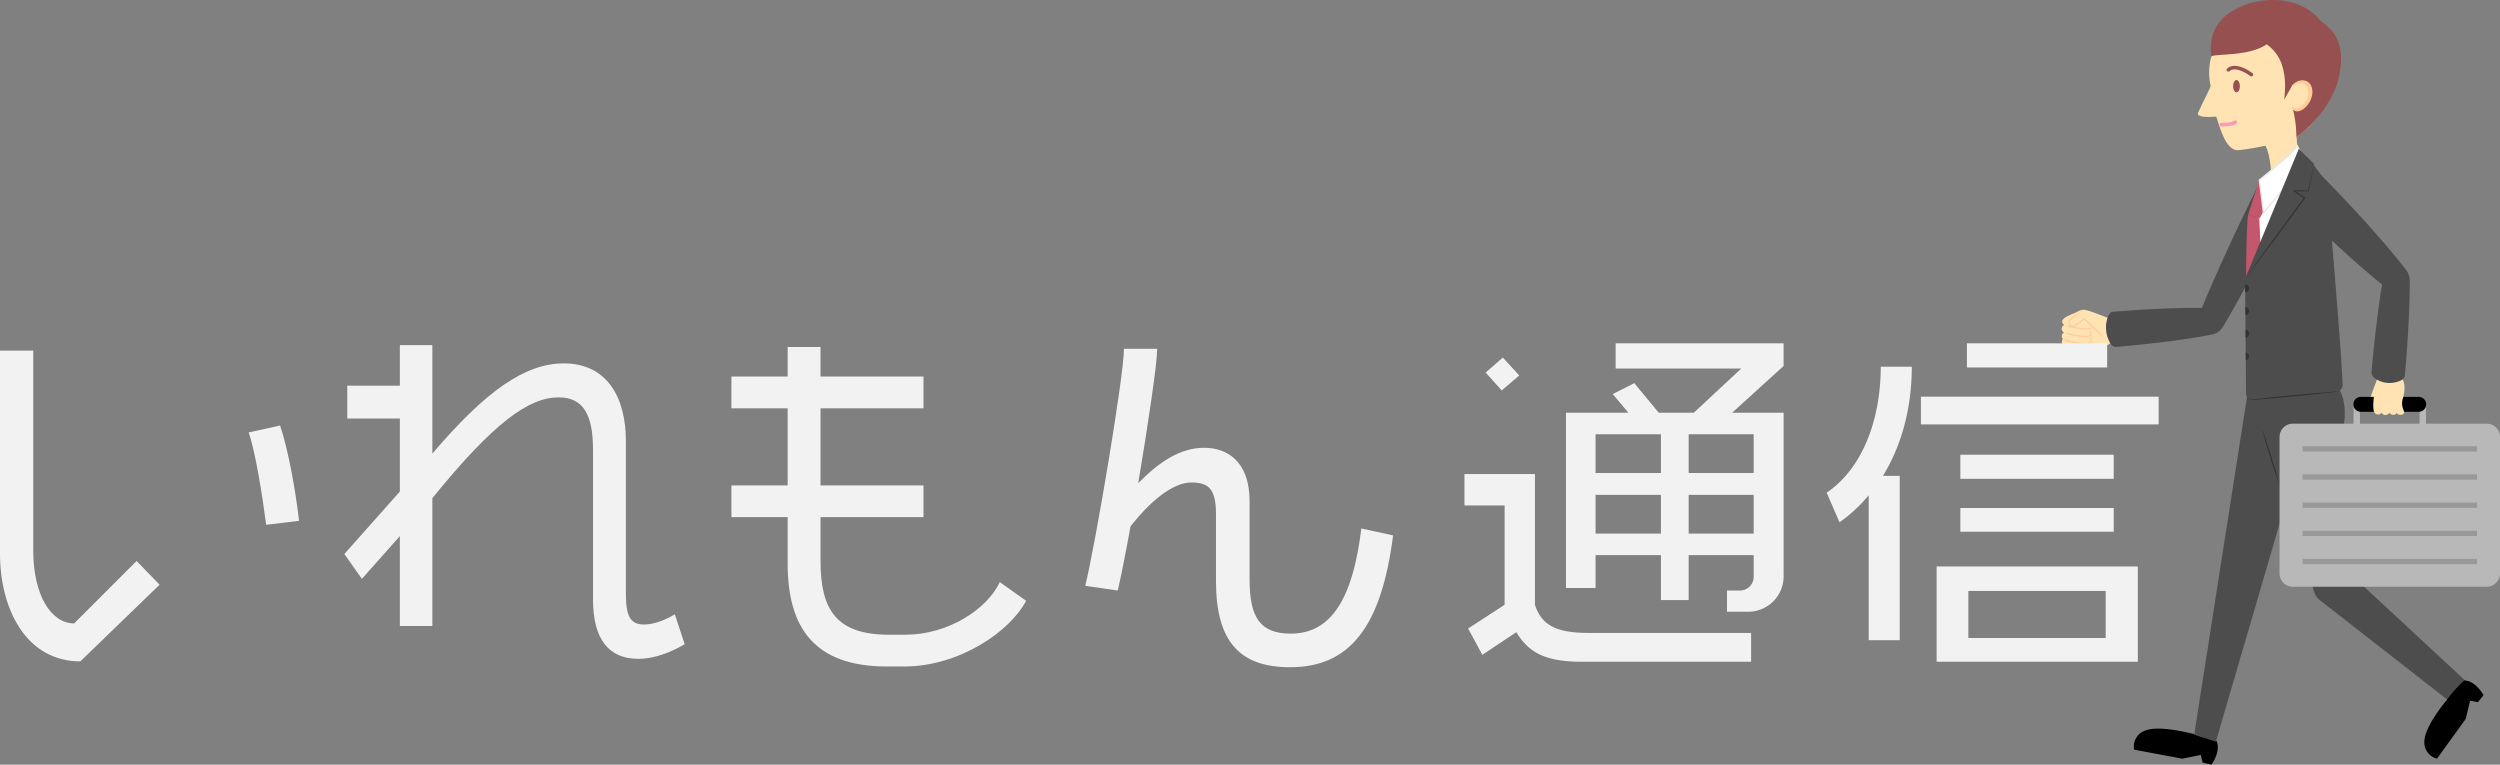
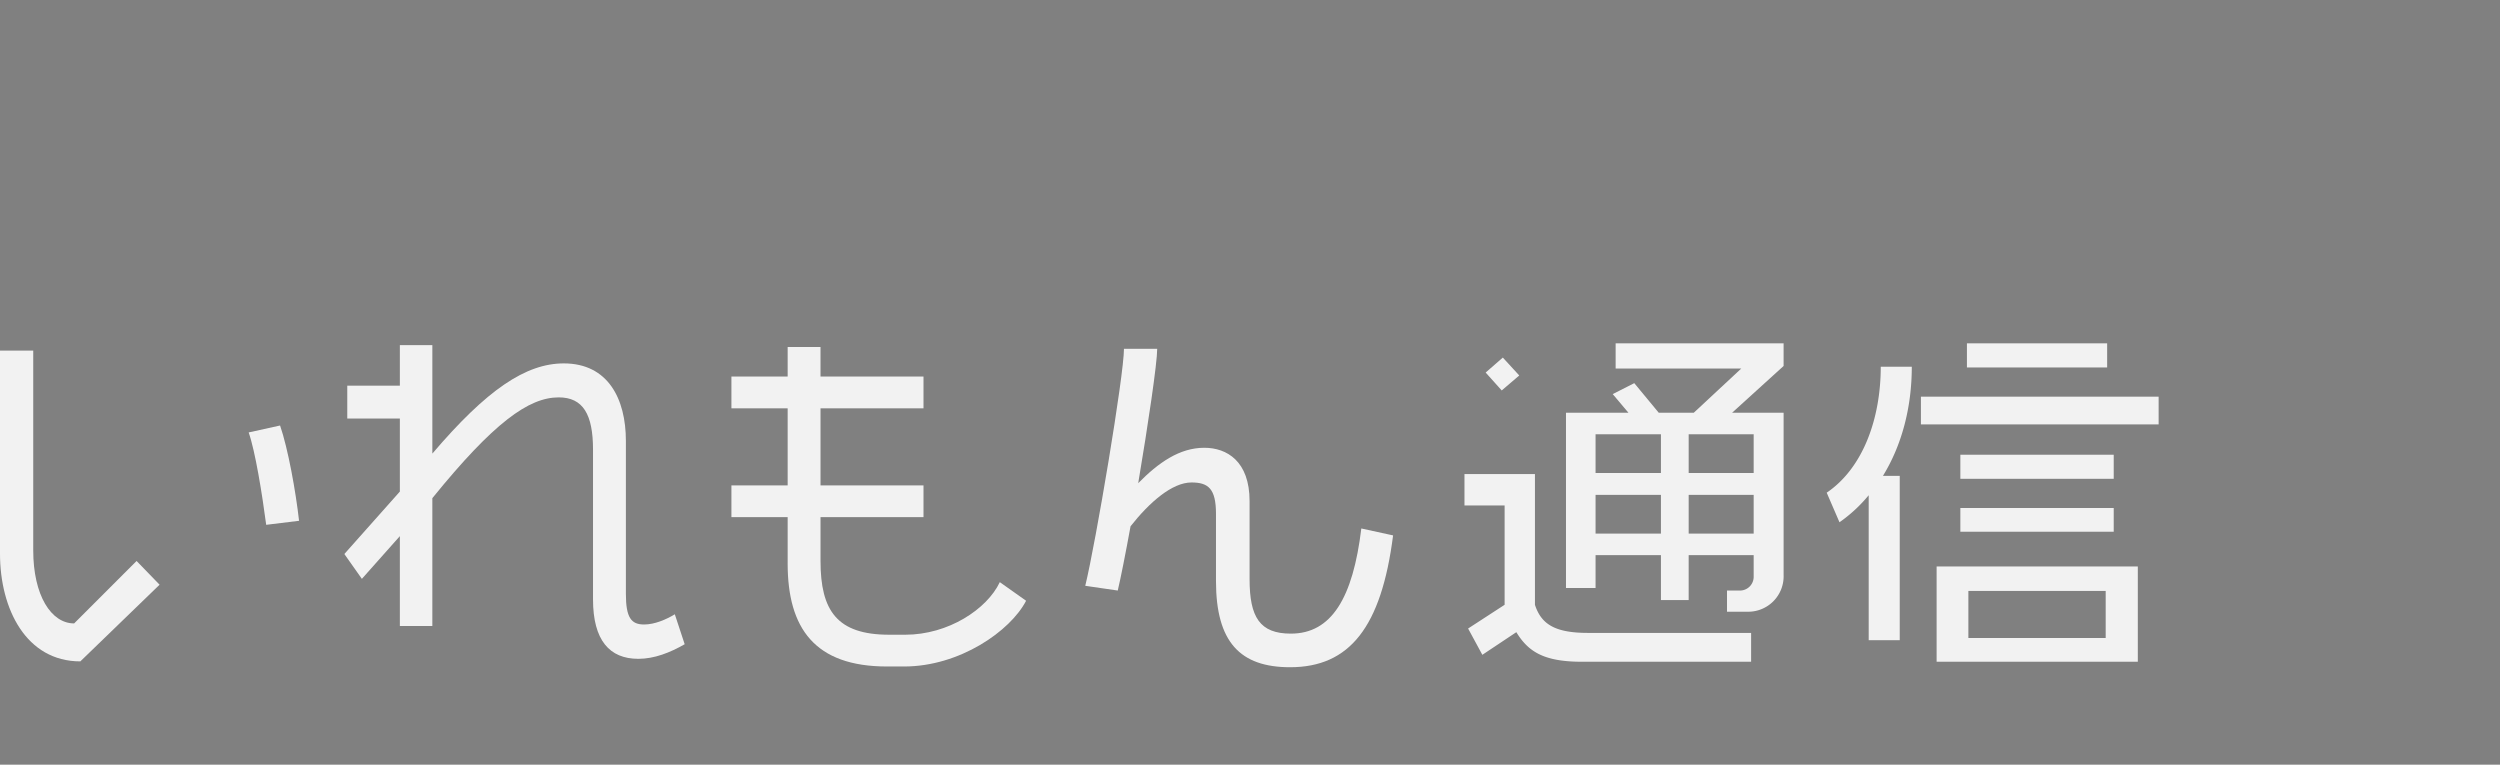
<svg xmlns="http://www.w3.org/2000/svg" width="744.666" height="227.767">
  <rect width="100%" height="100%" fill="#808080" stroke="none" />
  <defs>
    <clipPath id="clip-path">
-       <path id="長方形_249" data-name="長方形 249" fill="none" d="M0 0h130.562v227.767H0z" />
-     </clipPath>
+       </clipPath>
    <clipPath id="clip-path-2">
      <path id="長方形_231" data-name="長方形 231" class="cls-2" d="M0 0h642.985v96.477H0z" />
    </clipPath>
    <style>.cls-2{fill:#f2f2f2}.cls-4{fill:#ffe3b2}.cls-5{fill:#fc9}.cls-6{fill:#4d4d4d}.cls-7{fill:#333}.cls-8{fill:#965050}.cls-10{fill:#fff}.cls-11{fill:#e6e6e6}.cls-12{fill:#c4576d}.cls-13{fill:#b8b8b8}.cls-14{fill:#999}</style>
  </defs>
  <g id="logo-top-main" transform="translate(-538.985 -61.233)">
    <g id="グループ_479" data-name="グループ 479" transform="translate(1153.089 61.233)">
      <g id="グループ_478" data-name="グループ 478" clip-path="url(#clip-path)">
        <path id="パス_27562" data-name="パス 27562" d="M106.128 826.618a35.949 35.949 0 00-7.415-2.2s-9.326-2.525-13.662-.937a5.027 5.027 0 00-3.428 5.745l14.368 2.683 5.465-1.12.588 2.288 2.62.614s2.929-4.023 1.464-7.072" transform="translate(-60.039 -605.923)" />
        <path id="パス_27563" data-name="パス 27563" class="cls-4" d="M16.554 356.68a3.03 3.03 0 00-1.669-4.109c-1.743-.451-6.663-2.67-8.354-2.78a4.709 4.709 0 00-2.174.769c-1.574.78-5.77 1.943-3.6 3.8a1.2 1.2 0 00-.021 2.22 1.2 1.2 0 00-.363 1.929 1.193 1.193 0 00.636 1.976s7.395 2.06 7.838.155a5.858 5.858 0 007.709-3.957" transform="translate(0 -257.542)" />
        <path id="パス_27564" data-name="パス 27564" class="cls-5" d="M12.385 368.153a.6.6 0 01-.232.492 1.651 1.651 0 01-.493.277 5.316 5.316 0 01-1.059.084 15.815 15.815 0 01-2.061-.176c-.68-.1-1.354-.217-2.025-.352q-.5-.1-1-.214c-.32-.134-.64-.269-.95-.429.349.007.693.027 1.037.043q.5.112.995.212c.665.134 1.332.254 2 .348a15.493 15.493 0 002.008.172 4.511 4.511 0 00.974-.079 1.556 1.556 0 00.462-.072.531.531 0 00.345-.306" transform="translate(-3.359 -270.828)" />
        <path id="パス_27565" data-name="パス 27565" class="cls-5" d="M10.906 372.38a1.215 1.215 0 01.724 1.04 1.475 1.475 0 01-.069.356.873.873 0 01-.2.323 1.412 1.412 0 01-.6.345 4.269 4.269 0 01-1.255.147 11.074 11.074 0 01-1.226-.084 23.921 23.921 0 01-2.4-.429c-.395-.09-.788-.185-1.179-.289-.376-.16-.75-.324-1.113-.516l1.213.135c.388.1.776.2 1.167.284a23.506 23.506 0 002.356.422 10.633 10.633 0 001.176.086 3.9 3.9 0 001.134-.129 1.029 1.029 0 00.437-.242.551.551 0 00.151-.419 1.162 1.162 0 00-.319-1.025" transform="translate(-2.64 -274.175)" />
        <path id="パス_27566" data-name="パス 27566" class="cls-5" d="M8.908 380.006a1.238 1.238 0 011.09.744.986.986 0 01.066.363 1.3 1.3 0 01-.036.37 1 1 0 01-.462.61 2.813 2.813 0 01-1.318.319 9.07 9.07 0 01-1.3-.051 21.747 21.747 0 01-2.522-.437q-.623-.142-1.238-.306c-.2-.057-.412-.107-.615-.17a18.38 18.38 0 01-.588-.262h.012a1.179 1.179 0 01-.586-.432 1.171 1.171 0 00.629.21h.012l.628.1.608.167q.61.162 1.224.3a21.356 21.356 0 002.475.429 8.663 8.663 0 001.237.049 2.468 2.468 0 001.126-.259.6.6 0 00.288-.37 1.061 1.061 0 00-.018-.519 1.135 1.135 0 00-.718-.863" transform="translate(-1.043 -279.79)" />
-         <path id="パス_27567" data-name="パス 27567" class="cls-5" d="M11.73 350.611c-.34.324-.687.64-1.035.954l-.52.473a5.031 5.031 0 01-.538.45l-1.108.859a.989.989 0 001.005 1.694 4.118 4.118 0 00.533-.385l2.215-1.72.134-.1.123.116 3.048 2.876.762.719c.127.12.254.24.384.357s.24.255.359.382c.236.256.472.526.707.771a3.075 3.075 0 00.847.587 2.825 2.825 0 01-.962-.449c-.287-.219-.549-.44-.825-.66-.135-.112-.277-.216-.4-.337s-.251-.243-.378-.363l-.762-.719-3.049-2.877.257.012-2.215 1.72-.277.215a1.76 1.76 0 01-.328.214 1.385 1.385 0 01-1.418-2.364l1.107-.861a5.028 5.028 0 01.57-.41l.587-.387c.391-.259.783-.516 1.181-.766" transform="translate(-5.686 -258.147)" />
        <path id="パス_27568" data-name="パス 27568" class="cls-6" d="M185.9 438.8l-29.76 101.81-6.448-2.064L166 434.206z" transform="translate(-110.214 -319.696)" />
        <path id="パス_27569" data-name="パス 27569" class="cls-6" d="M245.117 484.956l-5.1-38.44c.756-.829 3.158-3.914 3.158-9.7 0-9.739-6.468-10.73-6.468-10.73l-20.966 6.688 18.107 56.6.212.669a5.054 5.054 0 001.77 2.51l38.494 30.026 4.937-5.955z" transform="translate(-158.848 -313.714)" />
        <path id="パス_27570" data-name="パス 27570" class="cls-7" d="M226.2 484.132c.261.689.5 1.386.748 2.079l.708 2.091c.472 1.394.914 2.8 1.355 4.2s.865 2.813 1.268 4.228l.6 2.124c.187.712.387 1.42.563 2.136-.261-.689-.5-1.386-.748-2.078l-.708-2.091c-.471-1.394-.913-2.8-1.354-4.2s-.864-2.813-1.267-4.228l-.6-2.124c-.187-.712-.388-1.42-.564-2.136" transform="translate(-166.549 -356.455)" />
        <path id="パス_27571" data-name="パス 27571" d="M421.5 768.644a35.953 35.953 0 00-5.155 5.767s-6.264 7.357-6.677 11.955a5.027 5.027 0 003.732 5.551l8.558-11.849 1.319-5.42 2.319.445 1.673-2.107s-2.388-4.366-5.771-4.342" transform="translate(-301.609 -565.934)" />
        <path id="パス_27572" data-name="パス 27572" class="cls-6" d="M104.239 210.616a2.727 2.727 0 01-.029 3.039l-1.22 2.451c-.809 1.636-1.64 3.261-2.461 4.892q-2.482 4.881-5.034 9.727c-.849 1.617-1.713 3.225-2.577 4.834l-2.627 4.809c-1.784 3.19-3.56 6.384-5.454 9.52a4.648 4.648 0 01-3.037 2.152l-.183.037c-2.5.514-5.01.9-7.52 1.292q-3.767.566-7.543 1.017c-2.517.309-5.037.581-7.559.832-1.261.12-2.522.249-3.784.354l-1.893.166a3.853 3.853 0 01-.474.028 1.339 1.339 0 01-.488-.128 2.041 2.041 0 01-.506-.354 3.017 3.017 0 01-.534-.678 9.306 9.306 0 01-.658-7.884 3.038 3.038 0 01.414-.757 2.036 2.036 0 01.441-.433 1.335 1.335 0 01.459-.207 3.9 3.9 0 01.472-.051l1.895-.15c1.263-.1 2.527-.187 3.791-.278 2.528-.17 5.059-.32 7.592-.433s5.068-.2 7.608-.248c2.54-.027 5.08-.065 7.631.027l-3.218 2.19c1.34-3.409 2.8-6.761 4.248-10.116l2.223-5.009c.753-1.663 1.506-3.327 2.274-4.984q2.29-4.976 4.667-9.909c.8-1.643 1.582-3.29 2.39-4.927l1.205-2.458a2.727 2.727 0 012.4-1.87 6.9 6.9 0 017.093 3.5" transform="translate(-36.871 -152.431)" />
        <path id="パス_27573" data-name="パス 27573" class="cls-4" d="M175.412 19.582c-13.753-.782-20.012 10.436-17.763 20.545-1.125 2.47-3.237 6.557-3.765 7.915s3.263 1.242 5.431 1.076c1.563 5 3.282 10.314 6.72 10a79.912 79.912 0 007.892-1.328c1.662 2.809 1.8 9.455 1.8 9.455l8.6-1.406s-.625-4.688-1.094-10.627c2.188-1.875 5.157-3.594 7.4-8.231 5.7-11.794-.96-26.591-15.211-27.4" transform="translate(-113.265 -14.389)" />
        <path id="パス_27574" data-name="パス 27574" class="cls-8" d="M195.609 92.228c0 1.007-.455 1.823-1.016 1.823s-1.016-.816-1.016-1.823.455-1.823 1.016-1.823 1.016.816 1.016 1.823" transform="translate(-142.526 -66.563)" />
        <path id="パス_27575" data-name="パス 27575" class="cls-8" d="M193.639 77.516a.529.529 0 01-.311-.1c-2.21-1.6-4.981-2.681-6.189-1.473a.53.53 0 01-.75-.75c1.155-1.155 3.749-1.4 7.563 1.364a.531.531 0 01-.312.96" transform="translate(-137.119 -54.758)" />
        <path id="パス_27576" data-name="パス 27576" class="cls-8" d="M201.216 6.357c-6.44-8.254-18.7-7.283-25.137-3.749-5.837 2.89-8.353 7.921-7.478 14.224.9-.9 11.168.077 16.468-3.634a12.345 12.345 0 014.277 5.351c1.244 3.36 1.478 6.642.931 11.174 2.627-4.612 2.236-4.059 2.627-4.612 5.383.158 1.213 7.3.035 7.638a33.04 33.04 0 01.974 8.074c5.576-3.83 11.054-11.022 12.559-17.384 2.092-8.843-.254-13.876-5.255-17.083" transform="translate(-124.012)" />
        <path id="パス_27577" data-name="パス 27577" class="cls-5" d="M260.361 91.9c1.719-1.719 4.923-1.8 5.626 1.25.633 2.745-1.563 6.173-3.829 6.72a1.81 1.81 0 01-2.188-.859z" transform="translate(-191.41 -66.788)" />
-         <path id="パス_27578" data-name="パス 27578" class="cls-4" d="M260.283 95.165c1.375-1.375 3.938-1.438 4.5 1 .507 2.2-1.25 4.938-3.063 5.376a1.447 1.447 0 01-1.75-.688z" transform="translate(-191.41 -69.367)" />
        <path id="パス_27579" data-name="パス 27579" d="M179.122 137.752h-.151a.53.53 0 010-1.061c2.085.018 3.407-.307 3.746-.615a.53.53 0 11.714.785c-.872.792-3.2.892-4.318.892" transform="translate(-131.385 -100.087)" fill="#ff97ba" />
        <path id="パス_27580" data-name="パス 27580" class="cls-10" d="M227 175.969c1.621 1.907 6.5 5.724 6.5 10.876s1.877 57.456 1.877 57.456H211.86l3-59.929z" transform="translate(-155.988 -129.562)" />
        <path id="パス_27581" data-name="パス 27581" class="cls-11" d="M234.827 243.946h-23.519a.2.2 0 01-.143-.061.2.2 0 01-.054-.146l3-59.929a.2.2 0 01.085-.153l12.143-8.4a.2.2 0 01.263.035c.292.343.693.751 1.157 1.224 2.148 2.186 5.393 5.49 5.393 9.78 0 5.089 1.859 56.926 1.878 57.449a.2.2 0 01-.055.145.2.2 0 01-.142.06m-23.311-.4h23.106c-.129-3.592-1.87-52.326-1.87-57.258 0-4.129-3.177-7.363-5.28-9.5-.411-.418-.773-.786-1.058-1.109l-11.92 8.244z" transform="translate(-155.435 -129.01)" />
-         <path id="パス_27582" data-name="パス 27582" class="cls-12" d="M214.1 203.311l-3.268 10.146 3.268 1.409 4.954-8.74z" transform="translate(-155.228 -149.693)" />
        <path id="パス_27583" data-name="パス 27583" class="cls-10" d="M234.522 164.242c.111 1.2-11.3 10.3-11.3 10.3l1.236 9.85s11.279-13.905 12.528-15.153c-1.008-1.908-2.46-5-2.46-5" transform="translate(-164.35 -120.928)" />
        <path id="パス_27584" data-name="パス 27584" class="cls-11" d="M223.9 184.055a.194.194 0 01-.055-.008.2.2 0 01-.142-.166l-1.236-9.85a.2.2 0 01.073-.179c5.464-4.359 11.256-9.391 11.231-10.131a.2.2 0 01.151-.2.194.194 0 01.225.1c.015.031 1.462 3.11 2.456 4.992a.2.2 0 01-.035.232c-1.227 1.227-12.4 15-12.514 15.139a.2.2 0 01-.153.073m-1.026-9.963l1.165 9.281c1.77-2.181 10.643-13.1 12.147-14.7-.781-1.49-1.8-3.632-2.215-4.5-1.341 2.065-9.186 8.394-11.1 9.92" transform="translate(-163.798 -120.389)" />
        <path id="パス_27585" data-name="パス 27585" class="cls-12" d="M208.983 241.782c-.8 1.934-.962 34.753 0 39.647 2.588-3.9 4.5-10.943 4.5-10.943l-1.236-27.294z" transform="translate(-153.383 -178.018)" />
        <path id="パス_27586" data-name="パス 27586" class="cls-6" d="M207.154 213.567l.288 34.084a1.978 1.978 0 001.978 1.957l24.792-2.376a1.976 1.976 0 001.978-2.018c-.212-9.658-4.276-54.764-4.276-57.617 0-3.234-6.309-10.282-6.309-10.282z" transform="translate(-152.523 -130.553)" />
        <path id="パス_27587" data-name="パス 27587" class="cls-4" d="M350.594 427.884c-.146.535-2.1 5.318-2.1 5.952a1.415 1.415 0 001.661 1.4c1.027-.262 2.316-5.354 2.316-5.354z" transform="translate(-256.588 -315.041)" />
        <path id="パス_27588" data-name="パス 27588" class="cls-13" d="M307.8 527.083h-57.754a3.968 3.968 0 01-3.956-3.956v-40.673a3.967 3.967 0 013.956-3.956H307.8a3.967 3.967 0 013.956 3.956v40.674a3.968 3.968 0 01-3.956 3.956" transform="translate(-181.19 -352.307)" />
        <path id="長方形_244" data-name="長方形 244" class="cls-14" transform="translate(71.743 132.911)" d="M0 0h51.976v1.582H0z" />
-         <path id="長方形_245" data-name="長方形 245" class="cls-14" transform="translate(71.743 141.302)" d="M0 0h51.976v1.582H0z" />
        <path id="長方形_246" data-name="長方形 246" class="cls-14" transform="translate(71.743 149.693)" d="M0 0h51.976v1.582H0z" />
        <path id="長方形_247" data-name="長方形 247" class="cls-14" transform="translate(71.743 158.083)" d="M0 0h51.976v1.582H0z" />
        <path id="長方形_248" data-name="長方形 248" class="cls-14" transform="translate(71.743 166.474)" d="M0 0h51.976v1.582H0z" />
        <path id="パス_27589" data-name="パス 27589" class="cls-13" d="M330.619 461.849a.957.957 0 01-.954-.954v-5.347a.954.954 0 111.908 0v5.352a.957.957 0 01-.954.954" transform="translate(-242.725 -334.708)" />
        <path id="パス_27590" data-name="パス 27590" class="cls-13" d="M405.217 461.849a.957.957 0 01-.954-.954v-5.347a.954.954 0 111.908 0v5.352a.957.957 0 01-.954.954" transform="translate(-297.65 -334.708)" />
        <path id="パス_27591" data-name="パス 27591" d="M349.017 452.7h-17.123a2.229 2.229 0 110-4.457h17.123a2.229 2.229 0 110 4.457" transform="translate(-242.725 -330.031)" />
        <path id="パス_27592" data-name="パス 27592" class="cls-4" d="M353.346 422.341c-.7 1.784-2.1 9.588-.939 10.746a1.266 1.266 0 002.05-.105c.371 1.075 1.923.845 2.416 0 .25.954 2 .845 2 0 .221.845 2.112.977 2.275-.051.093-.583-1.158-1.792-.306-4.407.743-2.892.4-4.664-.349-5.844-1.12-1.77-6.44-2.123-7.142-.339" transform="translate(-259.142 -310.094)" />
        <path id="パス_27593" data-name="パス 27593" class="cls-6" d="M262.382 193.171a4.5 4.5 0 011.539-.631.8.8 0 01.741.161l.893.908 1.786 1.816c1.191 1.211 2.362 2.441 3.544 3.66 2.341 2.462 4.673 4.932 6.958 7.449s4.553 5.051 6.769 7.636c1.106 1.295 2.207 2.595 3.289 3.913s2.152 2.649 3.194 4.007l.1.124a5.006 5.006 0 011.039 3.006c.026 2.507-.05 5.006-.12 7.5l-.147 3.745-.2 3.74c-.13 2.494-.3 4.984-.486 7.473-.1 1.244-.186 2.489-.294 3.732l-.156 1.865a3.593 3.593 0 01-.054.465 1.59 1.59 0 01-.18.454 2.044 2.044 0 01-.356.439 2.4 2.4 0 01-.608.417 7.705 7.705 0 01-7.882-.686 2.391 2.391 0 01-.527-.516 2.052 2.052 0 01-.275-.494 1.591 1.591 0 01-.1-.478 3.54 3.54 0 01.027-.467l.169-1.864c.109-1.243.235-2.485.355-3.727.25-2.483.51-4.965.813-7.444l.453-3.718.5-3.714c.362-2.473.719-4.947 1.179-7.412l1.134 3.13q-2.026-1.578-3.984-3.223c-1.311-1.092-2.6-2.2-3.889-3.317q-3.855-3.352-7.588-6.824c-2.5-2.3-4.955-4.653-7.4-7.011-1.211-1.191-2.432-2.371-3.635-3.57l-1.8-1.8-.9-.9a.8.8 0 01-.156-.743 4.49 4.49 0 01.641-1.534 15.891 15.891 0 015.614-5.574" transform="translate(-188.564 -141.748)" />
        <path id="パス_27594" data-name="パス 27594" class="cls-6" d="M223.156 168.132l-16 38.674 17.7-24.029-3.191-2.16 4.325.045s1.628-6.629 1.706-8.034c-1.706-1.706-4.535-4.5-4.535-4.5" transform="translate(-152.523 -123.792)" />
        <path id="パス_27595" data-name="パス 27595" class="cls-7" d="M207.154 219.36l2.16-3.042 2.173-3.032c1.46-2.013 2.9-4.039 4.377-6.042l4.406-6.021 4.439-6 .043.252-3.182-2.173a.161.161 0 01.094-.294l4.324.086-.118.092.986-3.987c.159-.666.317-1.332.462-2s.3-1.337.375-2.018a19.176 19.176 0 01-.3 2.033c-.125.674-.262 1.345-.4 2.016a145.065 145.065 0 01-.891 4.013.119.119 0 01-.116.092h-4.325l.092-.3 3.2 2.146a.176.176 0 01.048.245v.007l-4.41 6.018-4.443 5.993c-1.476 2-2.982 3.981-4.472 5.972l-2.251 2.975z" transform="translate(-152.523 -136.346)" />
        <path id="パス_27596" data-name="パス 27596" class="cls-7" d="M208.382 322.359a1.182 1.182 0 00-1.167-1.181l.023 2.361a1.181 1.181 0 001.144-1.179" transform="translate(-152.568 -236.476)" />
        <path id="パス_27597" data-name="パス 27597" class="cls-7" d="M208.562 348.008a1.18 1.18 0 00-1.1-1.175l.023 2.347a1.179 1.179 0 001.08-1.172" transform="translate(-152.748 -255.365)" />
        <path id="パス_27598" data-name="パス 27598" class="cls-7" d="M208.743 373.656a1.179 1.179 0 00-1.037-1.168l.022 2.335a1.18 1.18 0 001.015-1.166" transform="translate(-152.929 -274.254)" />
        <path id="パス_27599" data-name="パス 27599" class="cls-7" d="M208.924 399.3a1.181 1.181 0 00-.973-1.162l.022 2.321a1.183 1.183 0 00.951-1.16" transform="translate(-153.11 -293.143)" />
        <path id="パス_27600" data-name="パス 27600" class="cls-7" d="M208.243 441.822a1.987 1.987 0 00.618 1.353 1.918 1.918 0 001.359.522h-.008a575.48 575.48 0 0112.39-1.299c2.071-.191 4.133-.384 6.2-.555s4.138-.338 6.209-.478a1.988 1.988 0 001.151-.331 1.973 1.973 0 01-1.151.406c-2.06.256-4.124.483-6.187.71s-4.13.421-6.195.633-4.133.381-6.2.572-4.137.346-6.206.505h-.008a2.047 2.047 0 01-1.423-.623 1.977 1.977 0 01-.555-1.418" transform="translate(-153.324 -324.724)" />
      </g>
    </g>
    <g id="グループ_455" data-name="グループ 455" transform="translate(538.985 163.5)">
      <g id="グループ_450" data-name="グループ 450" clip-path="url(#clip-path-2)">
        <path id="パス_18214" data-name="パス 18214" class="cls-2" d="M23.929 93.977C7.831 93.977 0 78.423 0 61.891V1.416h9.9v59.5c0 13.378 5.328 21.754 12.182 21.754l18.6-18.6 6.852 7.07zM79.291 53.3c-1.2-9.137-3.263-21.971-5.221-27.517l9.355-2.067C85.817 30.675 88.1 43.4 89.08 52.1z" transform="translate(0 .759)" />
        <path id="パス_18215" data-name="パス 18215" class="cls-2" d="M154.353 93.784c-8.592 0-13.487-5.546-13.487-17.728V31.462c0-10.442-2.936-15.554-10.224-15.554-8.919 0-19.36 7.5-37.634 30.019V84H83.33V57.239L72.017 69.965l-5.221-7.4 16.534-18.6V22.216H67.667v-9.789H83.33V.354h9.679v32.3c16.206-19.035 27.845-26.865 39.157-26.865 13.16 0 18.49 10.549 18.49 23.058v45.577c0 7.179 1.631 9.137 5.437 9.137 3.156 0 6.635-1.523 9.137-3.045l2.938 8.919c-4.35 2.5-9.028 4.35-13.814 4.35" transform="translate(35.774 .19)" />
        <path id="パス_18216" data-name="パス 18216" class="cls-2" d="M193.326 95.879h-5.112c-21.536 0-29.586-11.42-29.586-30.671V51.394H141.88v-9.463h16.748v-22.95H141.88V9.519h16.748V.709h9.789v8.81h30.673v9.462h-30.672v22.95h30.673v9.462h-30.673v13.053c0 14.792 4.9 21.971 20.449 21.971h4.785c12.834 0 24.363-7.613 28.172-15.663l7.83 5.546c-4.677 9.028-19.8 19.579-36.327 19.579" transform="translate(75.987 .38)" />
        <path id="パス_18217" data-name="パス 18217" class="cls-2" d="M271.534 95.908c-14.9 0-22.08-7.506-22.08-25.669V50.224c0-7.5-2.283-9.353-7.286-9.353-5.766 0-12.51 5.874-18.164 13.052-1.523 8.375-2.936 15.445-3.808 19.142l-9.679-1.413c3.153-12.945 11.528-62.759 11.528-70.59h9.9c0 4.241-2.721 22.624-5.657 40.026 5.982-6.088 12.29-10.55 19.685-10.55 6.744 0 13.488 4.025 13.488 15.879V69.7c0 11.311 3.045 16.2 12.291 16.2 12.073 0 18.49-10.549 20.993-31.324l9.462 2.067c-3.481 27.3-12.943 39.265-30.673 39.265" transform="translate(112.747 .57)" />
        <path id="パス_18218" data-name="パス 18218" class="cls-2" d="M319.1 94.846c-11.311 0-15.988-2.938-19.579-8.811L289.4 92.778l-4.243-7.83 10.876-7.07V48.294h-11.959v-9.355h20.991v38.939c1.849 5.656 5.765 8.375 15.772 8.375h48.619v8.593zm-23.931-80.814L290.384 8.7l5.116-4.457 4.892 5.33zm73.2 65.911h-6.092v-6.308h4.023a4.091 4.091 0 003.917-4.132v-6.419h-19.361v13.38h-8.264v-13.38h-19.47v9.789h-8.811V20.666h18.6l-4.677-5.546 6.419-3.263 7.286 8.81h10.442l14.14-13.16H329.1V0h50.032v6.744L363.8 20.666h15.336v48.4a10.548 10.548 0 01-10.766 10.876m-25.778-52.858h-19.47v11.529h19.47zm0 18.054h-19.47v11.529h19.47zm27.626-18.054h-19.36v11.529h19.36zm0 18.054h-19.36v11.529h19.36z" transform="translate(152.142 .001)" />
        <path id="パス_18219" data-name="パス 18219" class="cls-2" d="M371.091 39.483h5v48.944h-9.246v-43.18a43.713 43.713 0 01-8.7 8.049l-3.807-8.81c10.769-7.289 16.1-21.972 16.1-37.525h9.246c0 12.289-3.047 23.493-8.593 32.52m11.311-23.6h70.807v8.266H382.4zm4.677 50.576h59.93v28.388h-59.93zm7.07-33.282h45.683v7.179h-45.683zm0 15.879h45.683v7.07h-45.683zM396.107 0h41.766v7.179h-41.766zm41.331 73.744h-40.9v14.031h40.9z" transform="translate(189.775 .001)" />
      </g>
    </g>
  </g>
</svg>